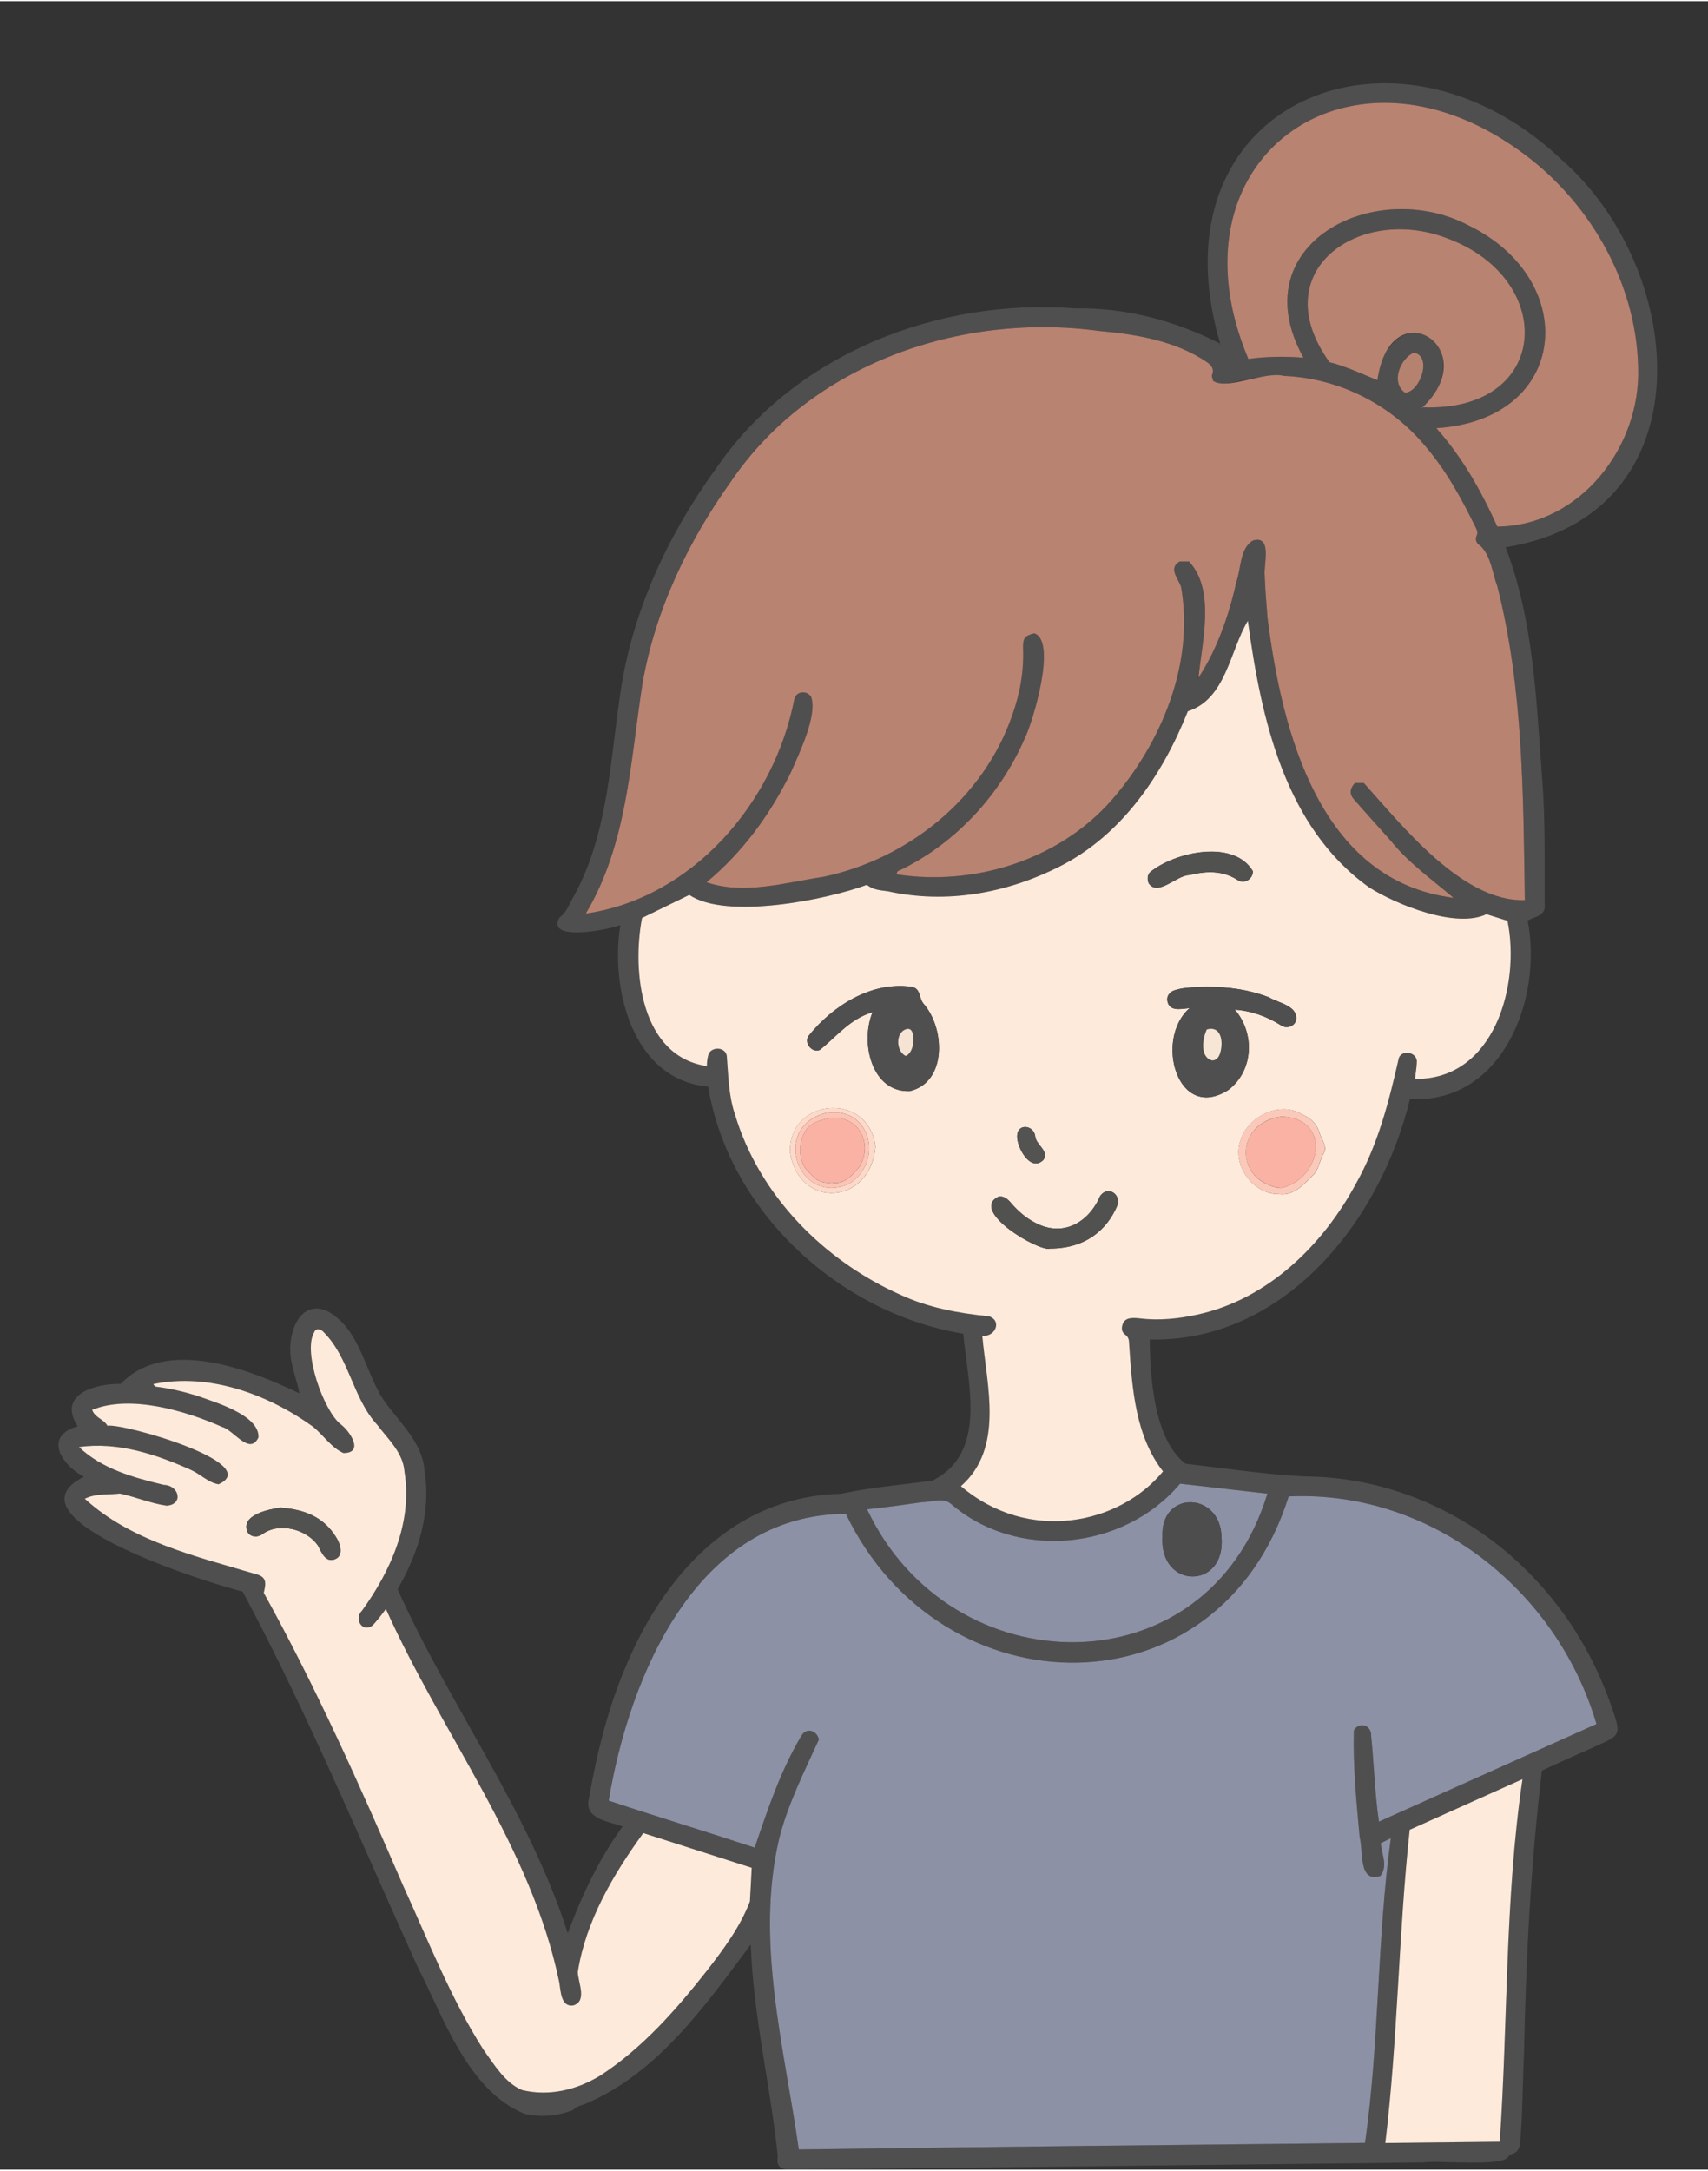
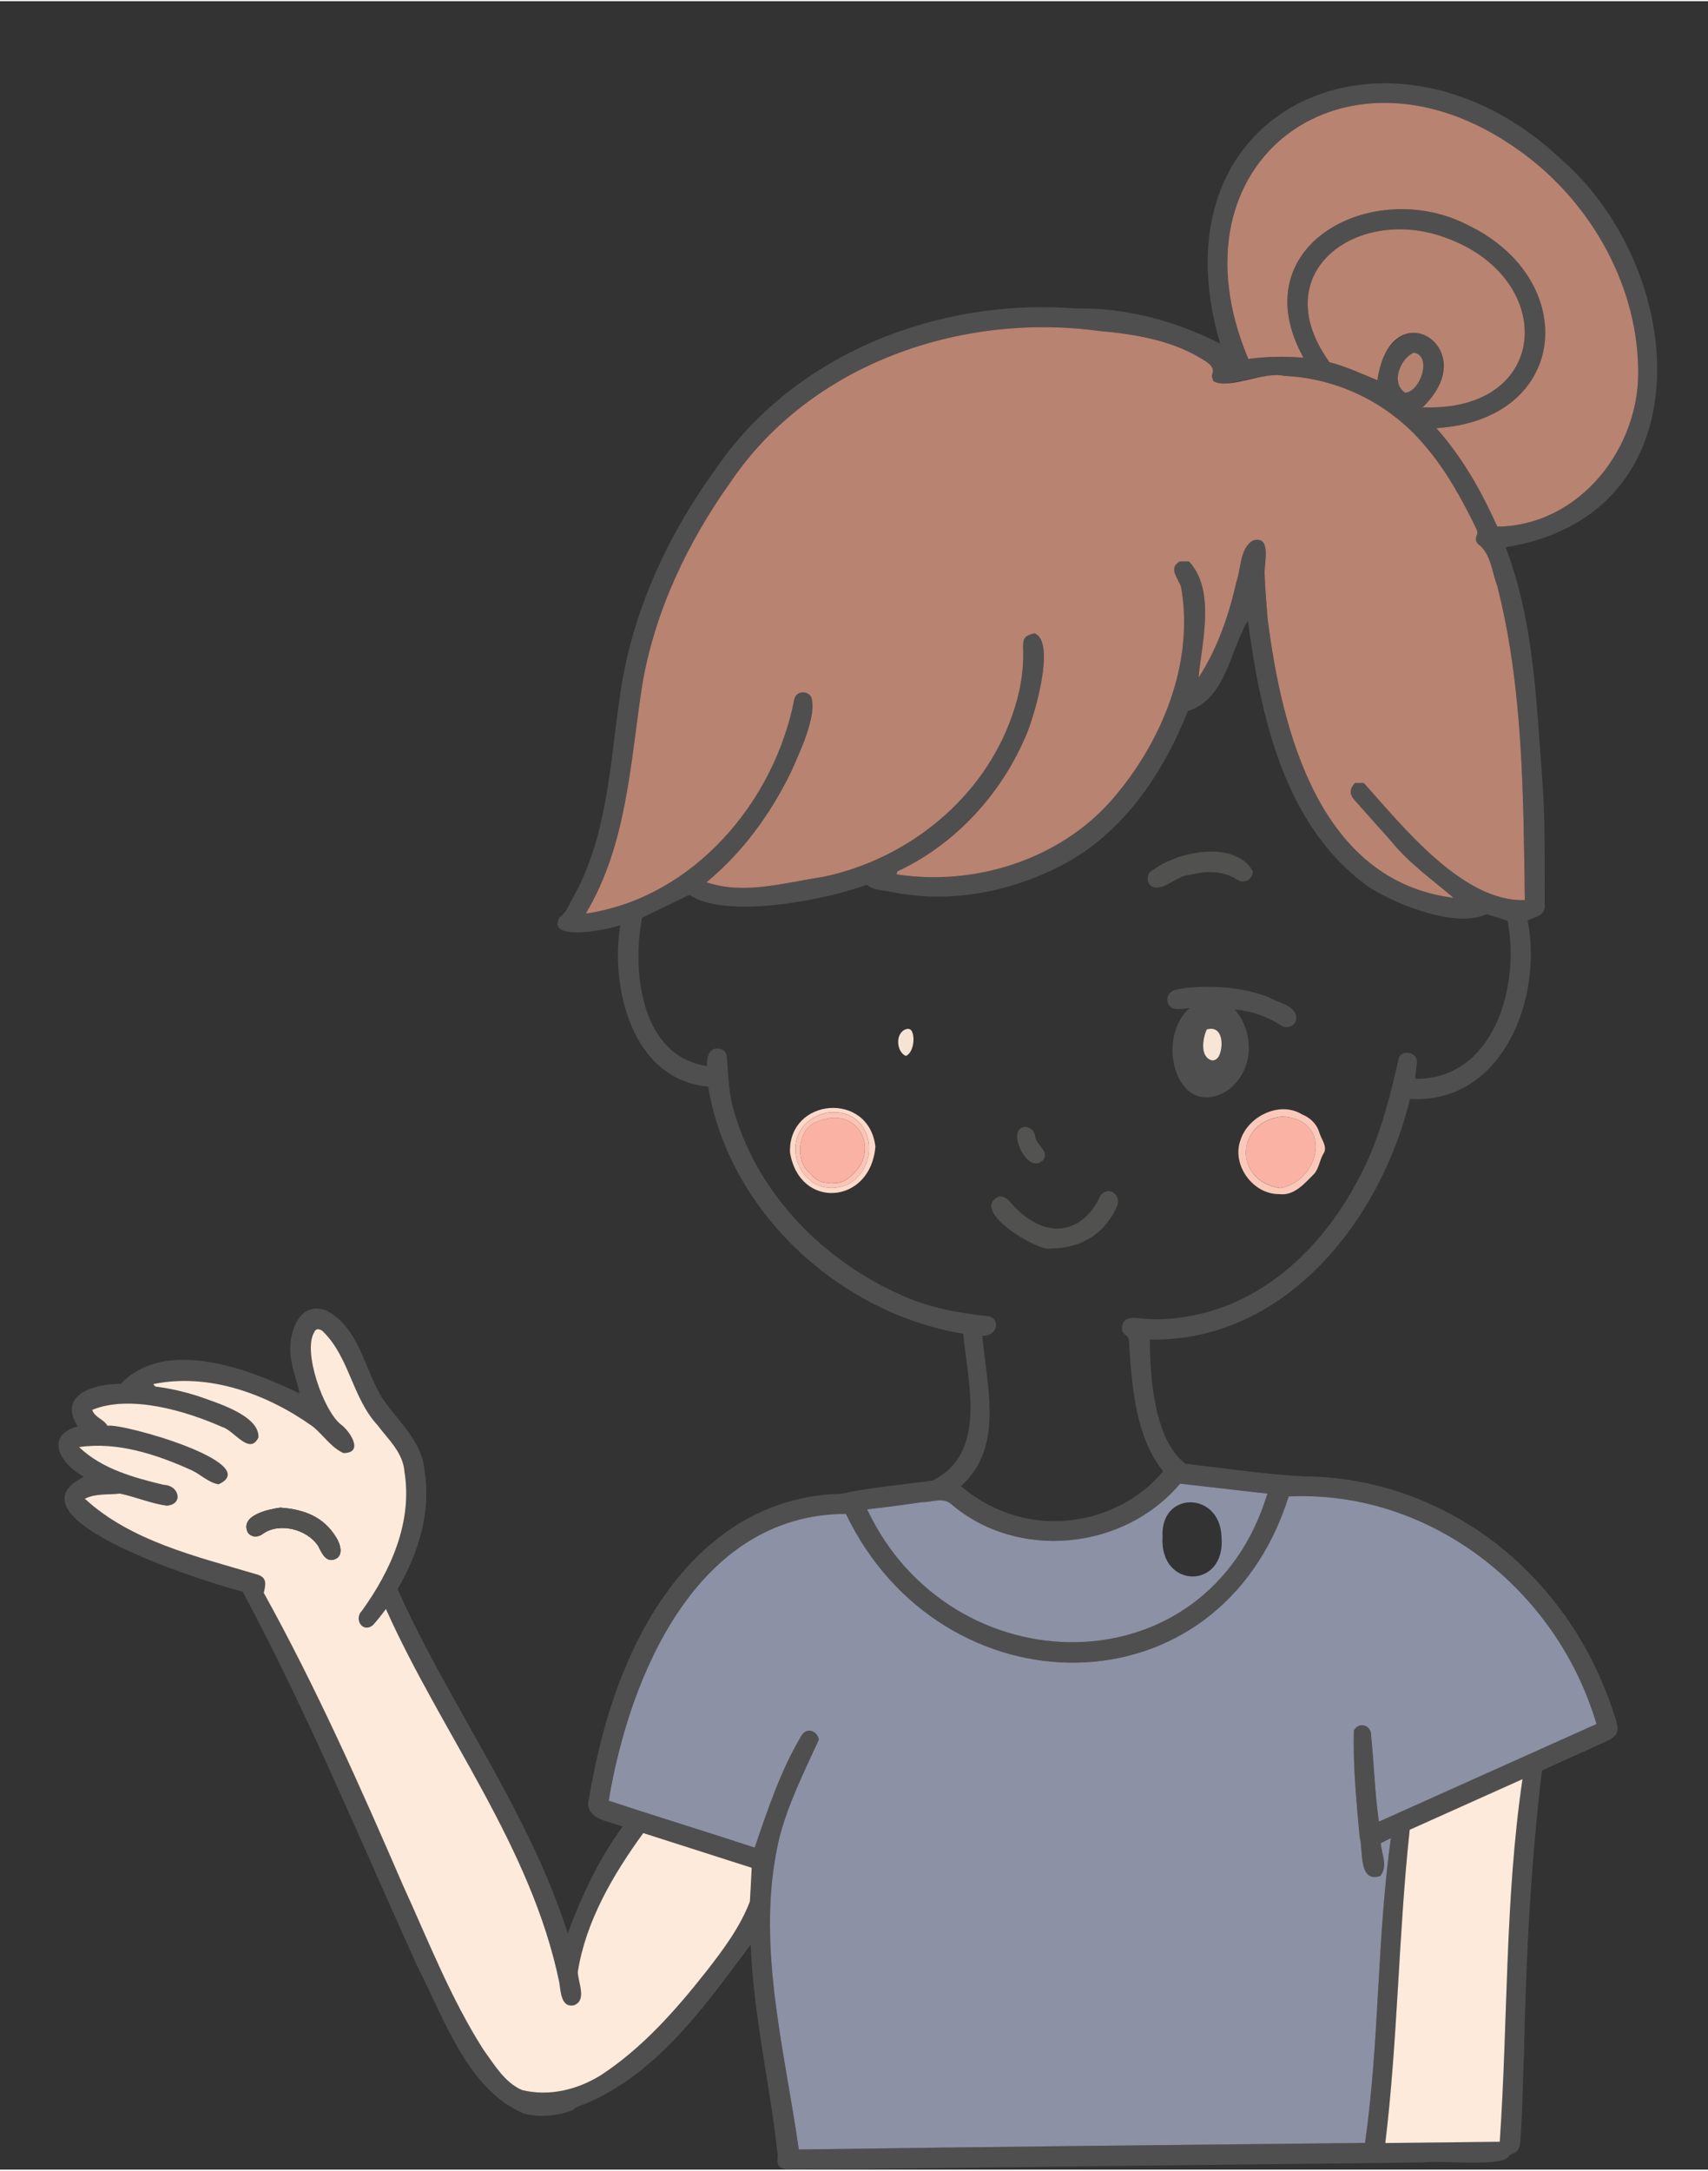
<svg xmlns="http://www.w3.org/2000/svg" data-name="レイヤー 1" height="470" preserveAspectRatio="xMidYMid meet" version="1.0" viewBox="-12.7 -17.8 370.4 470.0" width="370" zoomAndPan="magnify">
  <rect x="-12.7" y="-17.8" width="370.4" height="470.0" fill="#333333" stroke="none" />
  <g>
    <path d="m189.74,302.74c11.74-6.02,7.41-21.11,6.45-31.71-26.88-4.46-50.81-26.4-55.32-53.57-16.41-1.45-21.29-21.26-19.04-35.01-2.61,1.06-16.26,3.67-13.2-1.63,1.4-1.03,1.96-2.53,2.7-3.91,7.56-13.1,8.2-28.69,10.3-43.34,2.37-18.09,10.11-35.11,20.77-49.82,17.07-25.15,48.37-37.25,78.09-34.96,11.06-.18,21.59,2.67,31.41,7.62-15.29-52.04,37.55-74.18,73.81-40.07,27.68,23.97,32,77.19-11.9,84.22,6.07,15.87,6.64,32.97,7.9,49.71.75,9.17.52,18.37.57,27.55.32,2.61-1.78,2.65-3.69,3.65,3.34,16.87-5.46,39.86-25.52,38.66-6.35,26.39-27.15,52.73-56.43,52.16.07,8,.88,21.68,7.75,26.91,8.54.98,17.28,2.32,25.9,2.76,17.41.09,34.35,7.24,46.91,19.24,9.69,9.22,16.33,20.28,20.36,32.97,1.02,3.23.69,4.04-2.4,5.44-4.49,2.09-9.03,3.97-13.48,6.13-2.42,20.31-3.46,40.73-3.88,61.18-.3,6.53-.29,13.08-.84,19.59-.15,1.08-.58,1.98-1.78,2.3-.27.07-.57.29-.72.52-.94,2.36-15.33.8-18.61,1.32-27.53.3-55.06.63-82.58.94-18.46.18-36.99.49-55.42.62-1.71-.34-2.17-1.2-1.87-2.92-1.6-15.29-5.33-30.41-5.87-45.87-9.82,13.16-20.09,27.79-35.68,34.44-.98.44-2.11.55-2.87,1.44-3.32,1.28-7.11,1.67-10.66.75-12.23-5.18-17.31-20.68-23.01-31.73-12.39-27.29-23.81-54.96-37.97-81.41-6.48-1.55-52.6-15.8-34.41-24.89-4.89-2.53-8.87-8.8-1.35-10.93-4.57-7.04,4.03-9.28,9.33-9.2,9.75-10.21,27.94-3.17,38.73,2.05-.51-2.94-1.78-5.69-1.95-8.73-.34-4.43,1.94-11.47,7.8-9.2,7.27,3.72,8.24,12.97,12.33,19.25,3.4,4.94,8.5,9.17,8.97,15.49,1.44,9.11-1.35,17.8-5.84,25.66,11.34,25.33,28.4,47.98,36.9,74.56,3.03-8.18,6.69-15.98,11.89-23.14-3.11-1.16-8.45-1.62-7.3-6.09,1.72-9.84,4.12-19.57,8.07-28.78,6.36-15.2,17.33-29.64,33.49-34.99,4.25-1.43,8.64-2.15,13.12-2.26,6.51-1.41,13.4-1.95,20.07-2.89-.02-.03-.04-.07-.06-.1Zm106.09-232.51c27.8,1.06,29.2-27.79,5.38-36.6-19.1-7.42-39.85,7.07-25.59,26.84,3.58.89,6.96,2.52,10.38,3.89.08-5.38,4.94-12.55,10.9-9.6,5.67,3.58,3.51,12.22-1.3,15.6.04.04.08.07.12.11l.1-.22Zm-48.64,58.62c4.05-6.18,6.61-13.48,8.2-20.69,1.07-2.93.72-7.39,3.67-9.09,4.13-1.18,2.3,5.19,2.5,7.44.09,3.13.38,6.27.61,9.4,3.12,24.6,11.26,56.97,40.33,60.63-4.72-4.03-9.73-7.53-13.64-12.42-2.64-2.9-5.23-5.85-7.84-8.79-1.12-1.26-1.1-2.33.08-3.67h1.96c8.3,9.22,21.45,25.87,34.91,25.36-.34-22.72-.33-45.85-5.97-68.02-1.09-2.89-1.35-6.58-3.68-8.76-.76-.45-1.25-1.28-.78-2.27.29-.6.06-1.1-.19-1.62-3.06-6.25-6.37-12.33-10.93-17.67-7.58-9.15-18.82-14.78-30.68-15.27-4.24-.41-8.44,1.02-12.61,1.69-1.04.23-1.92.18-2.74-.59-.1-.43-.41-.96-.26-1.3.57-1.33-.2-2.14-1.09-2.77-6.87-4.65-15.37-6.04-23.48-6.78-29.84-4.04-62.37,7.1-79.72,32.59-9.37,13.11-16.52,28.04-19.25,44.01-2.61,16.89-3.28,34.66-12.27,49.69,23.21-3.38,40.91-24.1,45.24-46.54.44-1.73,2.8-1.87,3.64-.41,1.42,4.02-2.66,12.35-4.38,16.3-4.46,9.11-10.46,17.36-18.31,23.86,8.13,2.8,17.1.06,25.35-1.18,18.45-3.88,34.75-17.04,40.95-35.04,1.7-4.74,2.56-9.62,2.34-14.67.02-2.09.36-2.51,2.44-3.07,5.01,1.71-.32,19.31-2.17,23-5.31,12.06-14.8,22.36-26.66,28.2-.41.19-1.06.25-1.01,1.05,16.75,2.58,35.05-3.08,46.44-15.9,10.93-12.45,18.19-29.81,15.21-46.49-.77-1.9-2.74-4.03-.28-5.43h2.02c5.68,6.06,3,17.98,1.88,25.46.05-.08.1-.17.14-.25Zm-86.66,318.98c40.92-.6,81.85-.97,122.78-1.43,3.16-21.96,2.56-44.08,5.6-66.05-.84.42-1.47.73-2.18,1.09.15,2.49,1.61,4.8-.08,7.09-4.84,1.63-3.69-5.49-4.5-8.37-.71-7.72-1.47-15.42-1.26-23.19,1.18-1.95,3.82-1.14,3.74,1.16.64,6.24.78,12.42,1.69,18.64,15.73-7.05,31.36-14.07,47.18-21.16-8.58-29.15-35.98-50.74-66.75-49.33-15.06,47.9-75.34,46.92-96.02,3.78-32.26.1-46.88,34.86-51.44,62.16,10.54,3.5,21.12,6.7,31.66,10.18,2.81-8.2,5.61-16.71,10.15-24.28,1.12-1.89,3.41-1.06,3.77.86-3.21,7.06-6.68,13.89-8.6,21.43-5.24,22.29,1.1,45.21,4.25,67.41Zm84.36-311.72c-5.47,13.72-14.27,26.76-27.75,33.6-11.55,5.85-24.6,8.2-37.32,5.39-1.58-.2-3.21-.3-4.53-1.39-8.84,3.28-30.57,7.59-38.5,2.18-3.5,1.71-6.89,3.36-10.26,5-2.22,11.61-.26,30.01,14.07,32.11,0-1.62.24-3.83,2.29-3.78,1.04,0,1.82.55,2.02,1.56.35,4.29.38,8.58,1.78,12.71,5.28,17.6,19.31,31.71,35.91,39.09,6.09,2.81,12.56,3.99,19.19,4.65,2.88.99,1.28,4.59-1.47,4.21.97,10.88,4.78,24.36-4.64,32.61,14.68,12.45,34.36,8.33,43.84-3.2-6-7.67-6.7-18.05-7.34-27.42-.03-.84-.02-1.64-.84-2.2-.79-.55-.87-1.4-.59-2.24.48-1.57,2.26-1.47,3.6-1.32,4.27.54,8.5.1,12.66-.82,15.25-3.33,27.19-15.01,34.39-28.44,4.77-8.48,7.13-17.78,9.26-27.19.68-1.81,3.94-1.28,3.9.83-.04,1.28-.26,2.38-.4,3.72,17.18.25,22.89-20.31,20.06-34.26-1.7-.54-3.22-1.02-4.55-1.44-6.54,3.18-19.53-2.06-25.41-5.78-18.41-13.12-23.48-36.69-26.35-57.81-3.91,6.51-4.73,16.96-13.02,19.61Zm-118.08,243.15c-6.5,8.96-12.49,19.11-14.2,30.12.07,2.27,2.09,6.28-.95,7.23-2.7.43-2.75-3.08-3.06-4.99-6.09-29.51-25.48-53.87-37.59-80.94-.95,1.3-1.77,2.35-2.81,3.5-2.23,1.79-4.23-1.25-2.34-3.15,6.24-8.67,10.95-19.22,9.19-30.08-.29-4.15-3.53-7.03-5.9-10.17-5.34-5.78-6.04-14.46-11.58-20.05-.56-.65-1.71-1.12-2.1-.01-2.54,4.14,2.06,17.06,5.75,19.94,1.98,1.45,5.17,6.23.6,6.23-2.62-1.17-4.38-3.91-6.59-5.71-9.81-7.02-22.55-11.74-34.65-9.24.21.38.42.54.64.57,3.04.37,6,1.09,8.92,1.99,3.78,1.38,13.49,4.15,13.24,9.01-1.92,3.99-5.33-1.58-7.83-2.26-7.89-3.51-19.96-7.12-28.23-3.72.6,1.71,2.53,2.01,3.3,3.44,3.28-.62,34.11,8.15,24.11,12.69-2.19-.35-3.97-2.22-5.98-3.11-7.52-3.39-15.95-6.17-24.28-4.96,4.95,4.73,11.87,6.63,18.39,8.2,3.29.09,4.36,4.23.63,4.51-3.46-.47-6.78-1.92-10.17-2.63-2.6.32-5.11-.09-7.6,1.12,9.99,9.18,24.12,12.49,36.84,16.27,2.61.59,2.53,1.87,1.97,4.13,11.35,20.49,20.9,41.91,30.19,63.39,5.51,12.03,10.31,24.47,17.47,35.66,2.33,3.2,4.59,7.1,8.35,8.72,5.89,1.44,11.92-.04,17.05-3.19,9.13-5.96,16.39-14.22,23.07-22.72,3.6-4.63,7.2-9.47,9.3-14.97.15-2.38.26-4.76.39-7.3-7.75-2.48-15.51-4.96-23.51-7.52ZM269.97,59.48c-13.58-24.52,15.37-39.42,35.86-28.65,24.32,11.88,21.81,42.09-7.04,43.92,5.75,6.45,9.79,13.74,13.22,21.34,17.91-.19,31.14-17.26,30.53-34.5-.39-18.71-10.89-36.61-26.13-47.26-37.12-26.33-76.5,2.45-58.41,45.41,4.02-.52,7.92-.59,11.96-.26Zm47.5,308.08c-8.33,3.74-16.43,7.37-24.46,10.97-2.44,22.62-2.56,45.32-5.29,67.9,8.35-.09,16.59-.18,24.82-.27,1.8-26.18,1.08-52.51,4.93-78.6Zm-142.12-58.49c18.12,38.56,73.85,39.41,86.81-3.38-6.31-.72-12.52-1.43-18.94-2.16-12.18,14.47-35.38,16.77-49.79,4.29-1.71-1.35-4.14-.26-6.14-.28-4.07.56-7.75,1.11-11.93,1.54Zm116.66-242.01c3.34-.19,5.94-8.07,1.87-8.68-2.91,1.27-5.05,6.48-1.87,8.68Zm-39.93-10.46s-.06-.06-.08-.09c-.03.03-.05.06-.08.1.04.03.08.06.12.09.01-.03.03-.06.04-.1Z" fill="#504f4f" />
  </g>
  <g>
    <path d="m160.53,447.83c-3.15-22.19-9.49-45.12-4.25-67.41,1.92-7.54,5.39-14.37,8.6-21.43-.36-1.91-2.64-2.76-3.77-.86-4.54,7.58-7.34,16.08-10.15,24.28-10.54-3.48-21.12-6.68-31.66-10.18,4.55-27.29,19.19-62.07,51.44-62.16,20.7,43.17,80.97,44.09,96.02-3.78,30.77-1.41,58.17,20.18,66.75,49.33-15.82,7.1-31.46,14.11-47.18,21.16-.9-6.22-1.05-12.4-1.69-18.64.08-2.29-2.57-3.11-3.74-1.16-.21,7.77.55,15.47,1.26,23.19.81,2.88-.34,10,4.5,8.37,1.69-2.29.24-4.61.08-7.09.72-.36,1.35-.67,2.18-1.09-3.04,21.96-2.45,44.09-5.6,66.05-40.93.46-81.86.83-122.78,1.43Z" fill="#8c91a5" />
  </g>
  <g>
    <path d="m247.18,128.84c.81-7.65,3.75-18.98-2.03-25.2h-2.02c-2.47,1.42-.47,3.51.28,5.43,2.99,16.68-4.28,34.04-15.21,46.49-11.4,12.82-29.69,18.49-46.44,15.9-.05-.8.61-.86,1.01-1.05,11.87-5.83,21.35-16.14,26.66-28.2,1.86-3.7,7.16-21.32,2.17-23-2.09.55-2.43.98-2.44,3.07.22,5.05-.64,9.93-2.34,14.67-6.21,18-22.51,31.15-40.95,35.04-8.25,1.23-17.23,3.98-25.35,1.18,7.85-6.5,13.85-14.75,18.31-23.86,1.72-3.95,5.79-12.29,4.38-16.3-.84-1.46-3.2-1.32-3.64.41-4.32,22.43-22.02,43.16-45.24,46.54,8.99-15.03,9.65-32.8,12.27-49.69,2.73-15.96,9.87-30.89,19.25-44.01,17.35-25.49,49.87-36.63,79.72-32.59,8.11.73,16.61,2.12,23.48,6.78.88.63,1.65,1.43,1.09,2.77-.14.34.17.87.26,1.3,3.03,2.05,11.02-2.16,15.35-1.1,11.87.49,23.1,6.12,30.68,15.27,4.56,5.34,7.87,11.42,10.93,17.67.25.51.48,1.01.19,1.62-.47.98.02,1.82.78,2.27,2.33,2.18,2.58,5.87,3.68,8.76,5.64,22.17,5.62,45.3,5.97,68.02-13.45.51-26.61-16.14-34.91-25.36h-1.96c-1.17,1.34-1.2,2.41-.08,3.67,2.61,2.93,5.2,5.88,7.84,8.79,3.92,4.89,8.93,8.39,13.64,12.42-29.08-3.67-37.2-36.01-40.33-60.63-.24-3.13-.52-6.27-.62-9.4-.2-2.29,1.64-8.6-2.5-7.44-2.95,1.68-2.59,6.17-3.67,9.09-1.6,7.21-4.15,14.51-8.2,20.69h0Z" fill="#b98371" />
  </g>
  <g>
-     <path d="m244.89,136.11c8.29-2.65,9.11-13.1,13.02-19.61,2.87,21.11,7.95,44.7,26.35,57.81,5.94,3.74,18.8,8.94,25.41,5.78,1.33.42,2.85.9,4.55,1.44,2.84,13.95-2.88,34.51-20.06,34.26.13-1.33.36-2.44.4-3.72.03-2.11-3.21-2.66-3.9-.83-2.13,9.4-4.49,18.7-9.26,27.19-7.21,13.42-19.15,25.11-34.39,28.44-4.16.92-8.39,1.35-12.66.82-1.34-.15-3.12-.25-3.6,1.32-.28.84-.21,1.69.59,2.24.82.57.81,1.36.84,2.2.63,9.38,1.34,19.75,7.34,27.42-9.48,11.52-29.16,15.65-43.84,3.2,9.41-8.26,5.61-21.72,4.64-32.61,2.72.36,4.39-3.19,1.47-4.21-6.63-.66-13.09-1.84-19.19-4.65-16.6-7.38-30.63-21.49-35.91-39.09-1.4-4.13-1.43-8.43-1.78-12.71-.32-2.08-3.68-2.07-4.05,0-.2.78-.25,1.37-.26,2.22-14.34-2.11-16.29-20.5-14.07-32.11,3.37-1.64,6.76-3.29,10.26-5,7.93,5.41,29.61,1.11,38.5-2.18,1.32,1.09,2.95,1.19,4.53,1.39,12.72,2.81,25.76.45,37.32-5.39,13.49-6.84,22.28-19.87,27.75-33.6Zm10.19,64.65c3.65.31,6.83,1.44,9.91,3.35,1.17.95,3.21.36,3.4-1.23.32-2.97-3.94-3.57-5.94-4.79-5.37-2.05-10.98-2.5-16.67-2.13-2.14.11-6.42.53-5.11,3.62.85,1.59,2.89,1,4.62.87-7.72,6.67-2.71,24.77,8.37,17.76,5.49-4.14,5.85-12.27,1.42-17.45Zm-78.54.57c-2.76,6.53-.22,17.48,8.09,17.1,8.1-1.94,7.62-13.69,2.93-18.96-1.05-1.3-.52-3.4-2.74-3.66-8.56-1.15-16.93,4.13-22.11,10.58-1.17,1.48.62,3.84,2.37,3.13,3.75-3,6.51-6.72,11.47-8.2Zm38.44,51.25c7.81,0,12.39-4.13,14.57-9.21,1.03-2.41-1.95-4.63-3.69-2.15-2.45,5.69-8.04,9.01-14.11,5.74-2.01-1.04-3.67-2.51-5.15-4.21-.69-.85-1.67-1.71-2.83-1.39-6.22,3.1,8.8,11.91,11.21,11.23Zm44.03-81.78c-4.1-7.01-16.9-4.22-22.28.18-.63.55-.68,1.72-.29,2.46,2,2.87,6.07-1.82,8.8-1.82,3.61-.89,7.17-1.05,10.48,1.09,1.37.87,3.26-.11,3.28-1.89Zm5.67,69.97c3.33.46,5.62-2.39,7.74-4.5.92-1.22,1.1-2.8,1.83-4.15,1.14-1.53-.4-3.17-.83-4.73-.58-1.91-2.02-3.2-3.75-3.9-4.83-2.98-11.75.45-13.35,5.62-1.95,5.35,2.75,11.74,8.37,11.66Zm-87.53-10.32c-1.45-12.06-18.87-10.56-18.52,1.26,2,12.55,17.53,11.36,18.52-1.26Zm30.74-2.38c-.21,2.4,2.9,8.14,5.69,5.28,1.35-1.95-1.69-3.27-1.79-5.19-.35-2.35-3.76-2.78-3.91-.09Z" fill="#fdeadb" />
-   </g>
+     </g>
  <g>
    <path d="m126.81,379.26c8.01,2.56,15.76,5.04,23.51,7.52-.13,2.55-.24,4.93-.39,7.3-2.1,5.5-5.7,10.34-9.3,14.97-6.69,8.49-13.95,16.76-23.07,22.72-5.13,3.15-11.16,4.62-17.05,3.19-3.76-1.62-6.02-5.52-8.35-8.72-7.15-11.19-11.96-23.63-17.47-35.66-9.29-21.48-18.84-42.9-30.19-63.39.55-2.26.65-3.53-1.97-4.13-12.72-3.78-26.85-7.09-36.84-16.27,2.48-1.21,4.99-.8,7.6-1.12,3.4.71,6.71,2.15,10.17,2.63,3.72-.29,2.68-4.42-.63-4.51-6.52-1.57-13.44-3.46-18.39-8.2,8.33-1.21,16.76,1.58,24.28,4.96,2.01.89,3.79,2.76,5.98,3.11,9.98-4.53-20.75-13.29-24.11-12.69-.76-1.42-2.7-1.72-3.3-3.44,8.26-3.39,20.35.22,28.23,3.72,2.5.68,5.9,6.25,7.83,2.26.26-4.86-9.47-7.64-13.24-9.01-2.91-.9-5.88-1.62-8.92-1.99-.23-.03-.44-.19-.64-.57,12.11-2.51,24.85,2.22,34.65,9.24,2.21,1.81,3.97,4.55,6.59,5.71,4.56,0,1.38-4.78-.6-6.23-3.69-2.88-8.29-15.78-5.75-19.94.39-1.09,1.53-.67,2.1.01,5.54,5.58,6.25,14.27,11.58,20.05,2.37,3.14,5.61,6.02,5.9,10.17,1.77,10.86-2.94,21.41-9.19,30.08-1.88,1.84.12,4.98,2.35,3.15,1.05-1.16,1.86-2.21,2.81-3.5,12.12,27.08,31.51,51.44,37.6,80.94.31,1.91.36,5.43,3.06,4.99,3.04-.94,1.01-4.97.95-7.23,1.71-11.01,7.69-21.17,14.2-30.12Zm-78.68-70.54c-2.46.34-8.79,1.6-7.12,5.33.67,1.09,2.15,1.21,3.28.37,3.57-2.58,9.58-1.03,11.99,2.58.75,1.44,1.64,3.73,3.68,2.89,1.93-.77,1.13-3.31.26-4.69-2.66-4.4-6.82-6.1-12.09-6.47Z" fill="#fdeada" />
  </g>
  <g>
    <path d="m269.97,59.48c-4.04-.33-7.94-.27-11.96.26-18.09-42.97,21.29-71.74,58.41-45.41,15.23,10.65,25.74,28.55,26.13,47.26.6,17.23-12.62,34.32-30.54,34.5-3.43-7.6-7.47-14.89-13.22-21.34,28.85-1.83,31.36-32.04,7.04-43.92-20.49-10.77-49.44,4.14-35.86,28.65Z" fill="#b98371" />
  </g>
  <g>
    <path d="m317.47,367.57c-3.84,26.09-3.13,52.41-4.93,78.6-8.23.09-16.47.18-24.82.27,2.73-22.58,2.85-45.28,5.29-67.9,8.04-3.6,16.13-7.23,24.46-10.97Z" fill="#fdeada" />
  </g>
  <g>
    <path d="m175.35,309.08c4.18-.43,7.87-.97,11.93-1.54,1.99.02,4.43-1.07,6.14.28,14.41,12.49,37.61,10.18,49.79-4.29,6.43.73,12.63,1.44,18.94,2.16-12.97,42.81-68.71,41.92-86.81,3.38Zm64.06,5.96c-.72,11.43,13.87,11.54,12.78-.1-.34-9.72-13.29-9.97-12.78.1Z" fill="#8c91a5" />
  </g>
  <g>
    <path d="m295.82,70.23c13.52-12.94-7-25.72-9.82-5.88-3.41-1.37-6.8-3-10.38-3.89-14.26-19.76,6.48-34.26,25.59-26.83,23.83,8.82,22.41,37.67-5.38,36.6,0,0,0,0,0,0Z" fill="#b98371" />
  </g>
  <g>
    <path d="m292.01,67.07c-3.18-2.2-1.04-7.41,1.87-8.68,4.07.61,1.47,8.49-1.87,8.68Z" fill="#b68270" />
  </g>
  <g>
    <path d="m295.83,70.23c-.03.07-.07.15-.1.22-.04-.04-.08-.07-.12-.11.07-.04.15-.08.22-.12,0,0,0,0,0,0Z" fill="#b98371" />
  </g>
  <g>
    <path d="m247.19,128.85c-.05.08-.1.17-.14.25.05-.08.09-.17.14-.25,0,0,0,0,0,0Z" fill="#b98371" />
  </g>
  <g>
    <path d="m255.08,200.76c4.44,5.18,4.07,13.31-1.42,17.45-11.08,7.01-16.08-11.1-8.37-17.76-1.73.13-3.77.72-4.62-.87-.6-1.23,0-2.66,1.44-3.04,1.19-.32,2.44-.5,3.67-.58,5.69-.37,11.3.08,16.67,2.13,2,1.22,6.25,1.82,5.94,4.79-.2,1.59-2.23,2.18-3.41,1.23-3.08-1.91-6.26-3.04-9.91-3.35Zm-6.07,4.31c-.91,1.88-1.57,6.08,1.16,6.72.87,0,1.33-.58,1.61-1.25.86-2.14.66-6.43-2.77-5.47Z" fill="#4f4f4f" />
  </g>
  <g>
-     <path d="m176.54,201.33c-4.96,1.47-7.72,5.2-11.47,8.2-1.74.7-3.54-1.65-2.37-3.13,5.19-6.46,13.56-11.73,22.11-10.58,2.22.27,1.69,2.36,2.74,3.66,4.7,5.27,5.16,17.02-2.93,18.96-8.31.37-10.85-10.57-8.09-17.1Zm7.2,9.51c1.65-.69,2.05-3.94,1.31-5.35-.27-.48-.69-.61-1.19-.47-2.47.71-2.24,4.88-.12,5.82Z" fill="#504f4f" />
-   </g>
+     </g>
  <g>
    <path d="m214.98,252.57c-2.41.69-17.43-8.13-11.21-11.23,1.17-.32,2.14.54,2.83,1.39,1.48,1.7,3.14,3.17,5.15,4.21,6.07,3.27,11.66-.04,14.11-5.74,1.73-2.48,4.74-.26,3.69,2.15-2.19,5.08-6.77,9.21-14.57,9.21Z" fill="#515150" />
  </g>
  <g>
    <path d="m259,170.79c-.03,1.79-1.91,2.77-3.28,1.89-3.31-2.13-6.87-1.98-10.48-1.09-2.75,0-6.78,4.69-8.8,1.83-.39-.73-.35-1.91.29-2.46,5.37-4.4,18.18-7.19,22.28-.18Z" fill="#515150" />
  </g>
  <g>
    <path d="m264.67,240.76c-5.62.08-10.31-6.3-8.37-11.66,1.6-5.18,8.52-8.61,13.35-5.62,1.73.71,3.17,1.99,3.75,3.9.43,1.56,1.97,3.21.83,4.73-.73,1.35-.91,2.93-1.83,4.15-2.12,2.11-4.4,4.96-7.74,4.5Zm.6-16.82c-10.14,1.21-10.53,14.05-.28,15.54,8.84-1.81,11.37-15.03.28-15.54Z" fill="#fbc9ba" />
  </g>
  <g>
    <path d="m177.14,230.44c-.99,12.63-16.52,13.81-18.52,1.26-.35-11.83,17.07-13.32,18.52-1.26Zm-10.68-7.27c-12.05,2.99-6.13,20.18,4.86,15.42,7.81-4.75,4.83-17.02-4.86-15.42Z" fill="#fdd9c9" />
  </g>
  <g>
    <path d="m207.88,228.06c.15-2.69,3.55-2.26,3.9.09.1,1.91,3.14,3.24,1.79,5.19-2.79,2.86-5.9-2.88-5.69-5.28Z" fill="#535352" />
  </g>
  <g>
    <path d="m48.13,308.72c5.27.38,9.43,2.08,12.09,6.47.87,1.38,1.67,3.92-.26,4.69-2.04.84-2.92-1.44-3.68-2.89-2.42-3.61-8.43-5.16-12-2.58-1.13.84-2.61.72-3.28-.37-1.68-3.74,4.66-4.99,7.12-5.33Z" fill="#515150" />
  </g>
  <g>
-     <path d="m239.4,315.04c-.51-10.07,12.44-9.82,12.78-.1,1.09,11.64-13.5,11.53-12.78.1Z" fill="#4d4d4e" />
-   </g>
+     </g>
  <g>
    <path d="m249.01,205.07c3.43-.95,3.63,3.33,2.77,5.47-.28.67-.74,1.25-1.61,1.25-2.73-.65-2.07-4.84-1.16-6.72Z" fill="#f7e5d6" />
  </g>
  <g>
    <path d="m183.74,210.83c-2.12-.95-2.35-5.11.12-5.83.5-.14.92,0,1.19.47.73,1.42.34,4.66-1.31,5.35Z" fill="#f5e3d4" />
  </g>
  <g>
    <path d="m265.28,223.94c11.09.51,8.56,13.73-.28,15.54-10.29-1.58-9.9-14.24.28-15.54Z" fill="#f9b2a4" />
  </g>
  <g>
    <path d="m166.46,223.18c9.7-1.6,12.67,10.67,4.86,15.42-11,4.76-16.91-12.43-4.86-15.42Zm1.32,15.09s0,.02,0,.02c2.51.44,4.13-1.41,5.64-3.12,3.5-4.88.26-11.63-6.08-10.89-2.15.43-4.63,1.05-5.6,3.22-1.3,2.35-1.43,6.73,1.31,8.82,1.16,1.54,2.83,2.21,4.73,1.95Z" fill="#fbc4b5" />
  </g>
  <g>
    <path d="m167.78,238.26c-1.89.26-3.57-.4-4.73-1.95-2.74-2.09-2.62-6.47-1.31-8.82.97-2.17,3.45-2.79,5.6-3.22,6.33-.74,9.58,6,6.08,10.89-1.51,1.71-3.13,3.56-5.64,3.12,0,0,0-.02,0-.02Z" fill="#f9b2a4" />
  </g>
</svg>